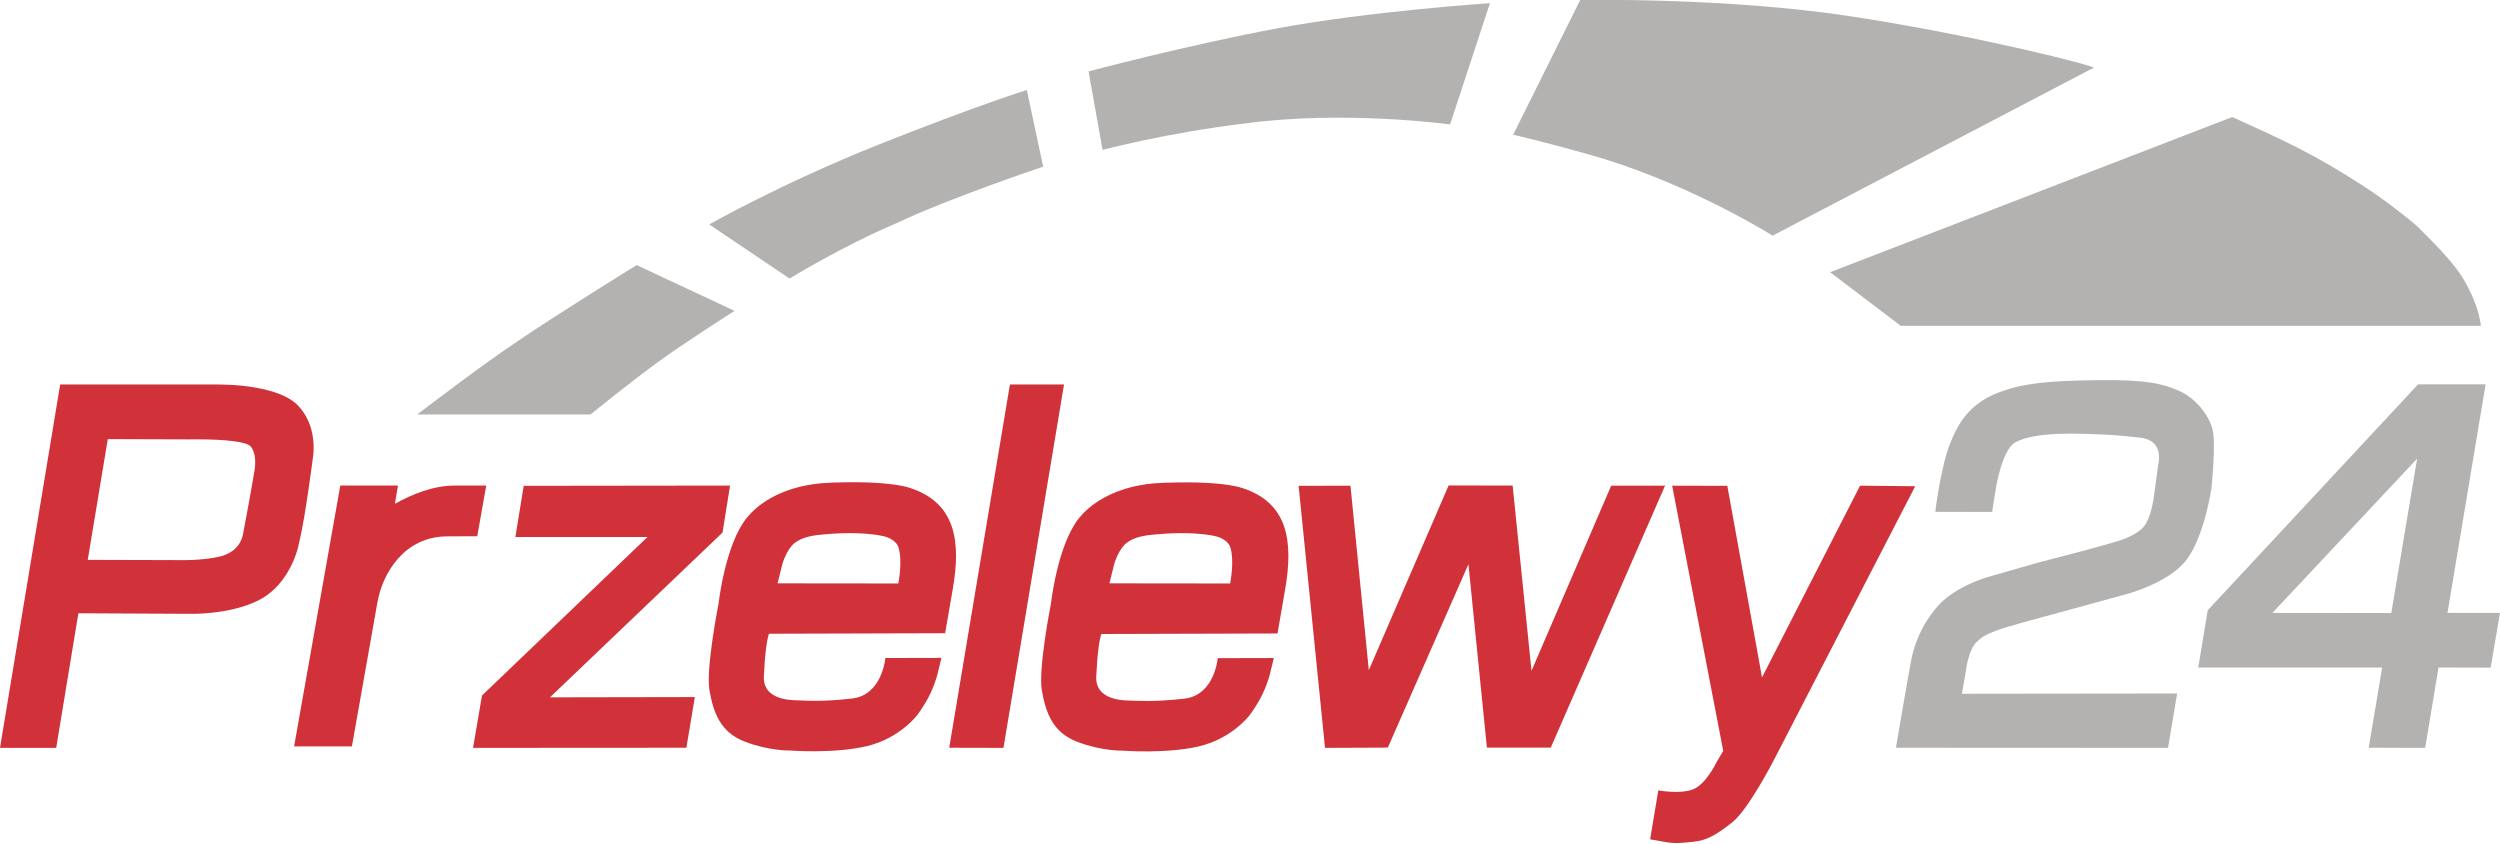
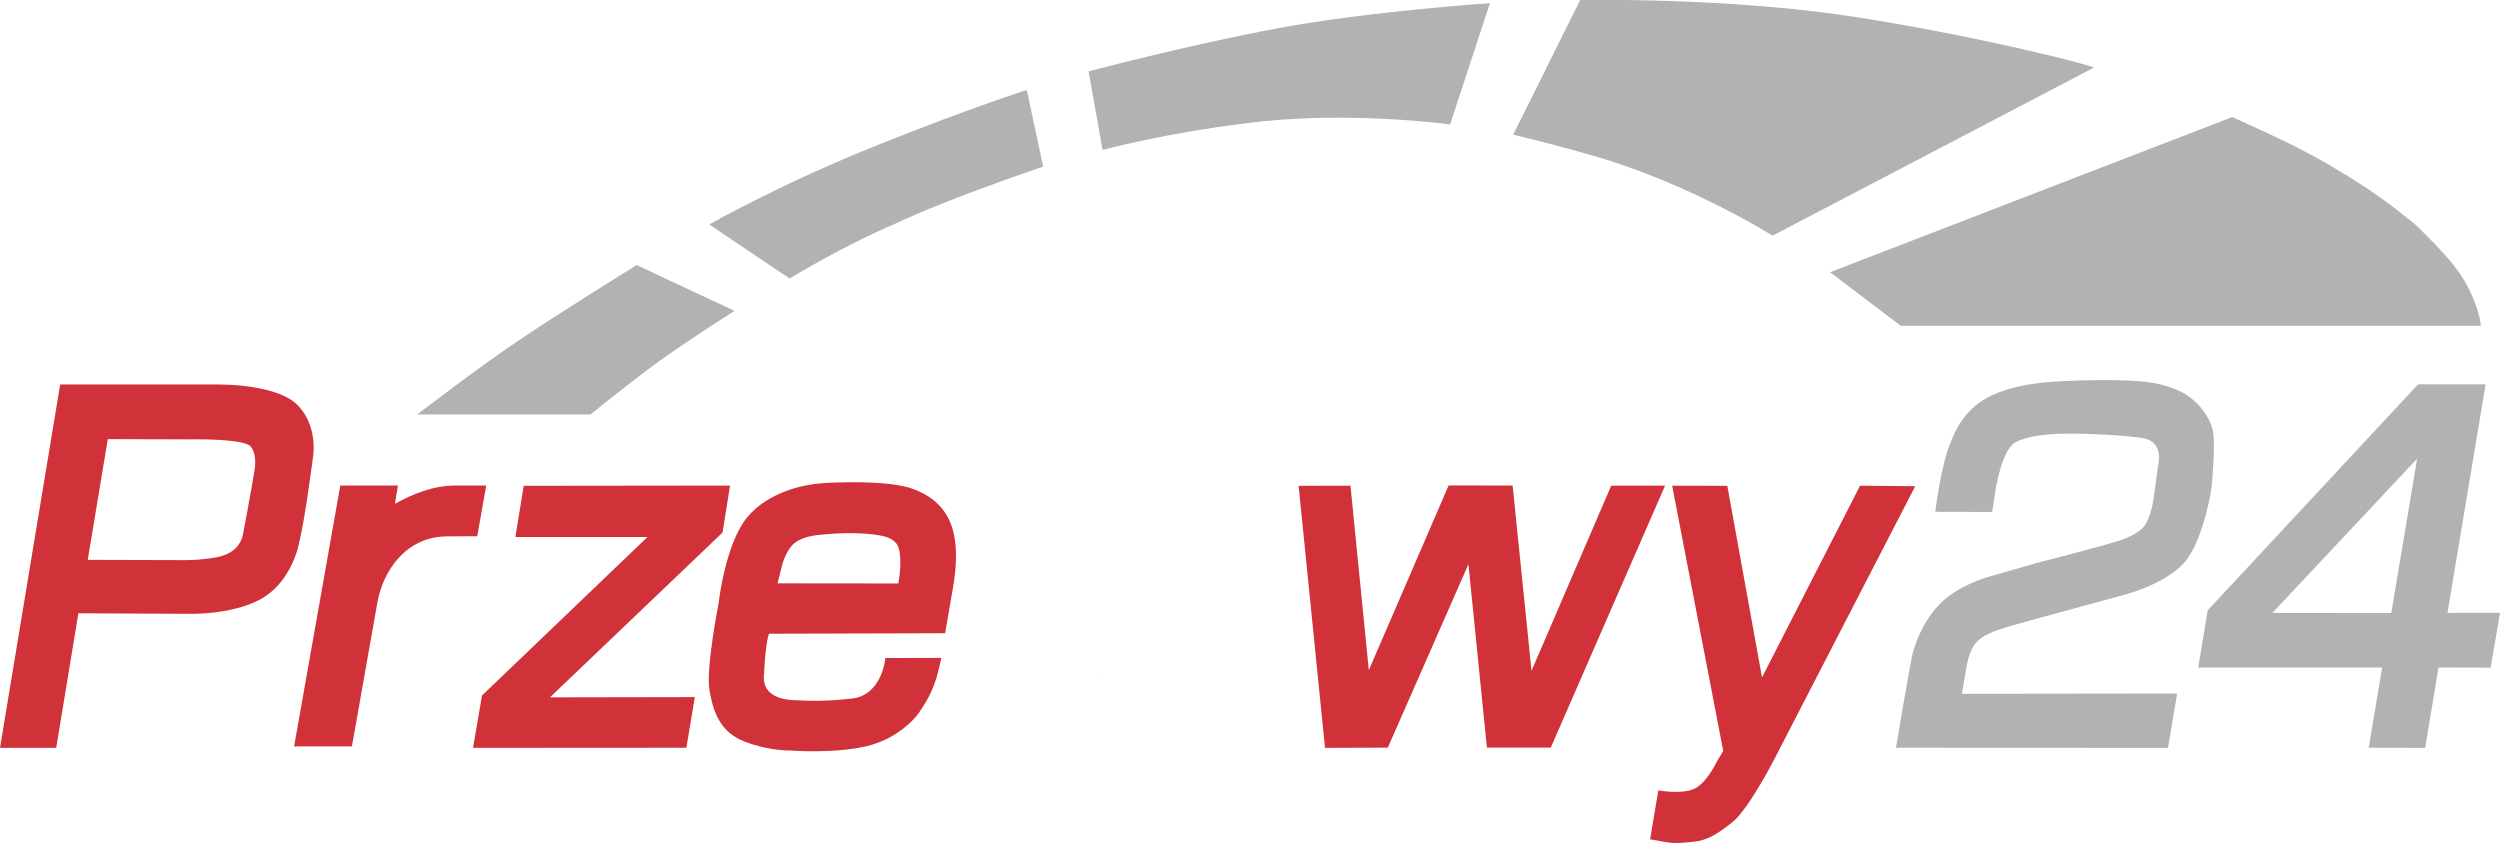
<svg xmlns="http://www.w3.org/2000/svg" viewBox="12.633 24.03 94.735 31.979" fill="none">
  <path fill-rule="evenodd" clip-rule="evenodd" d="M85.968 43.425L88.123 43.43L88.253 42.595C88.253 42.595 88.483 41.085 88.998 40.795C89.163 40.7 89.428 40.615 89.733 40.56C90.298 40.46 91.013 40.45 91.598 40.47C92.493 40.5 92.833 40.51 93.743 40.615C94.653 40.72 94.423 41.6 94.423 41.6L94.243 42.915C94.243 42.915 94.163 43.505 93.953 43.87C93.768 44.195 93.258 44.415 92.963 44.51C92.253 44.74 89.823 45.36 89.823 45.36L87.913 45.91C87.913 45.91 86.738 46.25 86.083 46.975C85.423 47.705 85.163 48.53 85.073 48.96C84.983 49.39 84.478 52.365 84.478 52.365L94.788 52.37L95.133 50.31L86.978 50.32L87.123 49.48C87.123 49.48 87.218 48.615 87.568 48.33C87.678 48.24 87.733 48.12 88.383 47.89C88.773 47.75 90.103 47.395 90.103 47.395L93.178 46.555C93.178 46.555 94.858 46.125 95.518 45.205C96.178 44.29 96.433 42.535 96.433 42.535C96.433 42.535 96.613 40.83 96.473 40.295C96.338 39.76 95.833 39.12 95.218 38.845C94.603 38.57 93.963 38.41 92.108 38.435C90.253 38.46 89.333 38.545 88.393 38.895C87.453 39.24 86.908 39.87 86.563 40.76C86.188 41.605 85.968 43.425 85.968 43.425Z" fill="#B3B2B1" />
  <path fill-rule="evenodd" clip-rule="evenodd" d="M105.378 47.255L106.823 38.595H104.263L96.293 47.155L95.933 49.325H102.903L102.393 52.365L104.533 52.37L105.038 49.325L107.013 49.33L107.368 47.255H105.378ZM103.248 47.26L98.743 47.255L104.228 41.41L103.248 47.26Z" fill="#B3B2B1" />
  <path fill-rule="evenodd" clip-rule="evenodd" d="M28.443 39.735H35.008C35.008 39.735 36.478 38.545 37.523 37.78C38.568 37.015 40.468 35.81 40.468 35.81L36.758 34.075C36.758 34.075 33.623 36.015 32.293 36.93C31.003 37.775 28.443 39.735 28.443 39.735Z" fill="#B3B2B1" />
  <path fill-rule="evenodd" clip-rule="evenodd" d="M42.553 34.585L39.508 32.535C39.508 32.535 42.263 30.97 45.928 29.51C49.588 28.05 51.543 27.44 51.543 27.44L52.163 30.345C52.163 30.345 48.638 31.525 46.618 32.48C44.528 33.37 42.553 34.585 42.553 34.585Z" fill="#B3B2B1" />
  <path fill-rule="evenodd" clip-rule="evenodd" d="M54.413 29.71L53.883 26.735C53.883 26.735 57.643 25.735 61.083 25.095C64.528 24.455 69.093 24.15 69.093 24.15L67.583 28.745C67.583 28.745 63.568 28.195 59.798 28.71C56.863 29.06 54.413 29.71 54.413 29.71Z" fill="#B3B2B1" />
  <path fill-rule="evenodd" clip-rule="evenodd" d="M69.973 29.135L72.513 24.03C72.513 24.03 78.078 23.92 82.878 24.665C87.678 25.405 92.068 26.545 91.973 26.595L79.803 32.96C79.803 32.96 76.958 31.16 73.428 30.055C71.428 29.465 69.973 29.135 69.973 29.135Z" fill="#B3B2B1" />
  <path fill-rule="evenodd" clip-rule="evenodd" d="M81.983 34.345L84.658 36.375H106.643C106.643 36.375 106.598 35.665 106.013 34.655C105.648 34.025 104.983 33.355 104.288 32.66C104.033 32.41 103.023 31.62 102.263 31.125C100.323 29.865 99.238 29.38 97.223 28.465L81.983 34.345Z" fill="#B3B2B1" />
  <path fill-rule="evenodd" clip-rule="evenodd" d="M32.478 42.44L40.298 42.43L40.013 44.21L33.473 50.455L38.963 50.445L38.643 52.365L30.558 52.37L30.898 50.385L37.168 44.38H32.163L32.478 42.44Z" fill="#D13239" />
  <path fill-rule="evenodd" clip-rule="evenodd" d="M23.923 39.395C23.753 39.215 23.508 39.075 23.238 38.965C22.953 38.855 22.638 38.775 22.328 38.72C21.938 38.65 21.558 38.62 21.288 38.61C21.038 38.6 20.878 38.6 20.878 38.6H14.913L12.633 52.37H14.763L15.603 47.27L19.733 47.29C19.733 47.29 21.343 47.355 22.483 46.75C23.623 46.145 23.928 44.77 23.928 44.77C23.928 44.77 24.053 44.26 24.158 43.64C24.273 42.955 24.388 42.135 24.448 41.7C24.473 41.51 24.488 41.39 24.488 41.39C24.488 41.39 24.518 41.25 24.518 41.03C24.523 40.725 24.478 40.265 24.238 39.825C24.153 39.67 24.053 39.53 23.923 39.395ZM22.283 41.825C22.283 41.85 22.093 42.955 21.843 44.265C21.748 44.765 21.363 45.035 20.923 45.13C20.193 45.285 19.408 45.255 19.408 45.255L15.958 45.245L16.718 40.67L19.843 40.68C19.843 40.68 20.053 40.675 20.348 40.68C20.683 40.685 21.128 40.7 21.493 40.75C21.808 40.79 22.058 40.855 22.138 40.955C22.243 41.085 22.283 41.255 22.298 41.405C22.318 41.625 22.283 41.81 22.283 41.825Z" fill="#D13239" />
-   <path fill-rule="evenodd" clip-rule="evenodd" d="M50.903 38.6H52.953L50.658 52.37L48.603 52.365L50.903 38.6Z" fill="#D13239" />
  <path fill-rule="evenodd" clip-rule="evenodd" d="M61.843 42.44L63.808 42.435L64.503 49.425L67.528 42.425L69.953 42.43L70.668 49.45L73.688 42.435H75.728L71.398 52.36H68.978L68.278 45.41L65.223 52.36L62.843 52.37L61.843 42.44Z" fill="#D13239" />
  <path d="M47.118 42.52C46.543 42.335 45.548 42.295 44.703 42.305C43.888 42.315 43.513 42.355 43.208 42.42C43.208 42.42 41.758 42.63 40.933 43.65C40.108 44.67 39.863 46.9 39.863 46.9C39.863 46.9 39.373 49.365 39.518 50.19C39.663 51.01 39.918 51.775 40.848 52.13C41.778 52.49 42.568 52.47 42.568 52.47C42.568 52.47 44.228 52.6 45.478 52.305C46.728 52.01 47.388 51.13 47.388 51.13C47.388 51.13 47.683 50.75 47.893 50.3C48.103 49.85 48.168 49.535 48.178 49.495L48.308 48.96L46.183 48.965C46.183 48.965 46.068 50.37 44.918 50.5C43.773 50.63 43.158 50.58 42.933 50.57C42.713 50.56 41.483 50.615 41.583 49.585C41.583 49.57 41.583 49.55 41.588 49.52C41.643 48.35 41.773 48.045 41.773 48.045L48.448 48.025L48.733 46.375C49.063 44.505 48.828 43.08 47.118 42.52ZM46.673 46.14L42.098 46.135L42.278 45.41C42.278 45.41 42.438 44.84 42.753 44.6C43.073 44.36 43.478 44.315 43.858 44.28C44.238 44.245 45.253 44.17 46.078 44.34C46.353 44.395 46.613 44.55 46.683 44.78C46.843 45.32 46.673 46.14 46.673 46.14Z" fill="#D13239" />
  <path d="M41.598 49.54C41.598 49.555 41.593 49.57 41.593 49.585C41.588 49.665 41.598 49.535 41.598 49.54Z" fill="#D13239" />
  <path d="M54.188 49.545C54.188 49.56 54.183 49.575 54.183 49.59C54.183 49.67 54.188 49.54 54.188 49.545Z" fill="#D13239" />
-   <path d="M59.713 42.525C59.138 42.34 58.143 42.3 57.298 42.31C56.483 42.32 56.108 42.36 55.803 42.425C55.803 42.425 54.353 42.635 53.528 43.655C52.703 44.675 52.458 46.905 52.458 46.905C52.458 46.905 51.968 49.37 52.113 50.195C52.258 51.015 52.513 51.78 53.443 52.135C54.373 52.495 55.163 52.475 55.163 52.475C55.163 52.475 56.823 52.605 58.073 52.31C59.323 52.015 59.983 51.135 59.983 51.135C59.983 51.135 60.278 50.755 60.488 50.305C60.698 49.855 60.763 49.54 60.773 49.5L60.903 48.965L58.778 48.97C58.778 48.97 58.663 50.375 57.513 50.505C56.368 50.635 55.753 50.585 55.528 50.58C55.308 50.57 54.078 50.62 54.178 49.595C54.178 49.58 54.178 49.56 54.183 49.53C54.238 48.36 54.368 48.055 54.368 48.055L61.043 48.035L61.328 46.385C61.658 44.51 61.423 43.08 59.713 42.525ZM59.248 46.14L54.673 46.135L54.853 45.41C54.853 45.41 55.013 44.84 55.328 44.6C55.643 44.36 56.053 44.315 56.433 44.28C56.813 44.245 57.828 44.17 58.653 44.34C58.928 44.395 59.188 44.55 59.258 44.78C59.418 45.315 59.248 46.14 59.248 46.14Z" fill="#D13239" />
  <path fill-rule="evenodd" clip-rule="evenodd" d="M78.088 42.44L79.403 49.7L83.118 42.435L85.208 42.455L79.853 52.83C79.853 52.83 78.883 54.71 78.283 55.185C77.683 55.66 77.313 55.875 76.823 55.925C76.333 55.975 76.133 56.01 75.663 55.925L75.163 55.835L75.473 53.98C75.473 53.98 76.303 54.135 76.793 53.94C77.288 53.745 77.683 52.905 77.683 52.905L77.933 52.485L75.998 42.435L78.088 42.44Z" fill="#D13239" />
  <path d="M29.868 42.43C29.043 42.43 28.263 42.755 27.598 43.12L27.713 42.43H25.528L23.778 52.315H25.968L26.938 46.84C27.138 45.73 27.968 44.355 29.588 44.355L30.718 44.35L31.058 42.43H29.868Z" fill="#D13239" />
</svg>